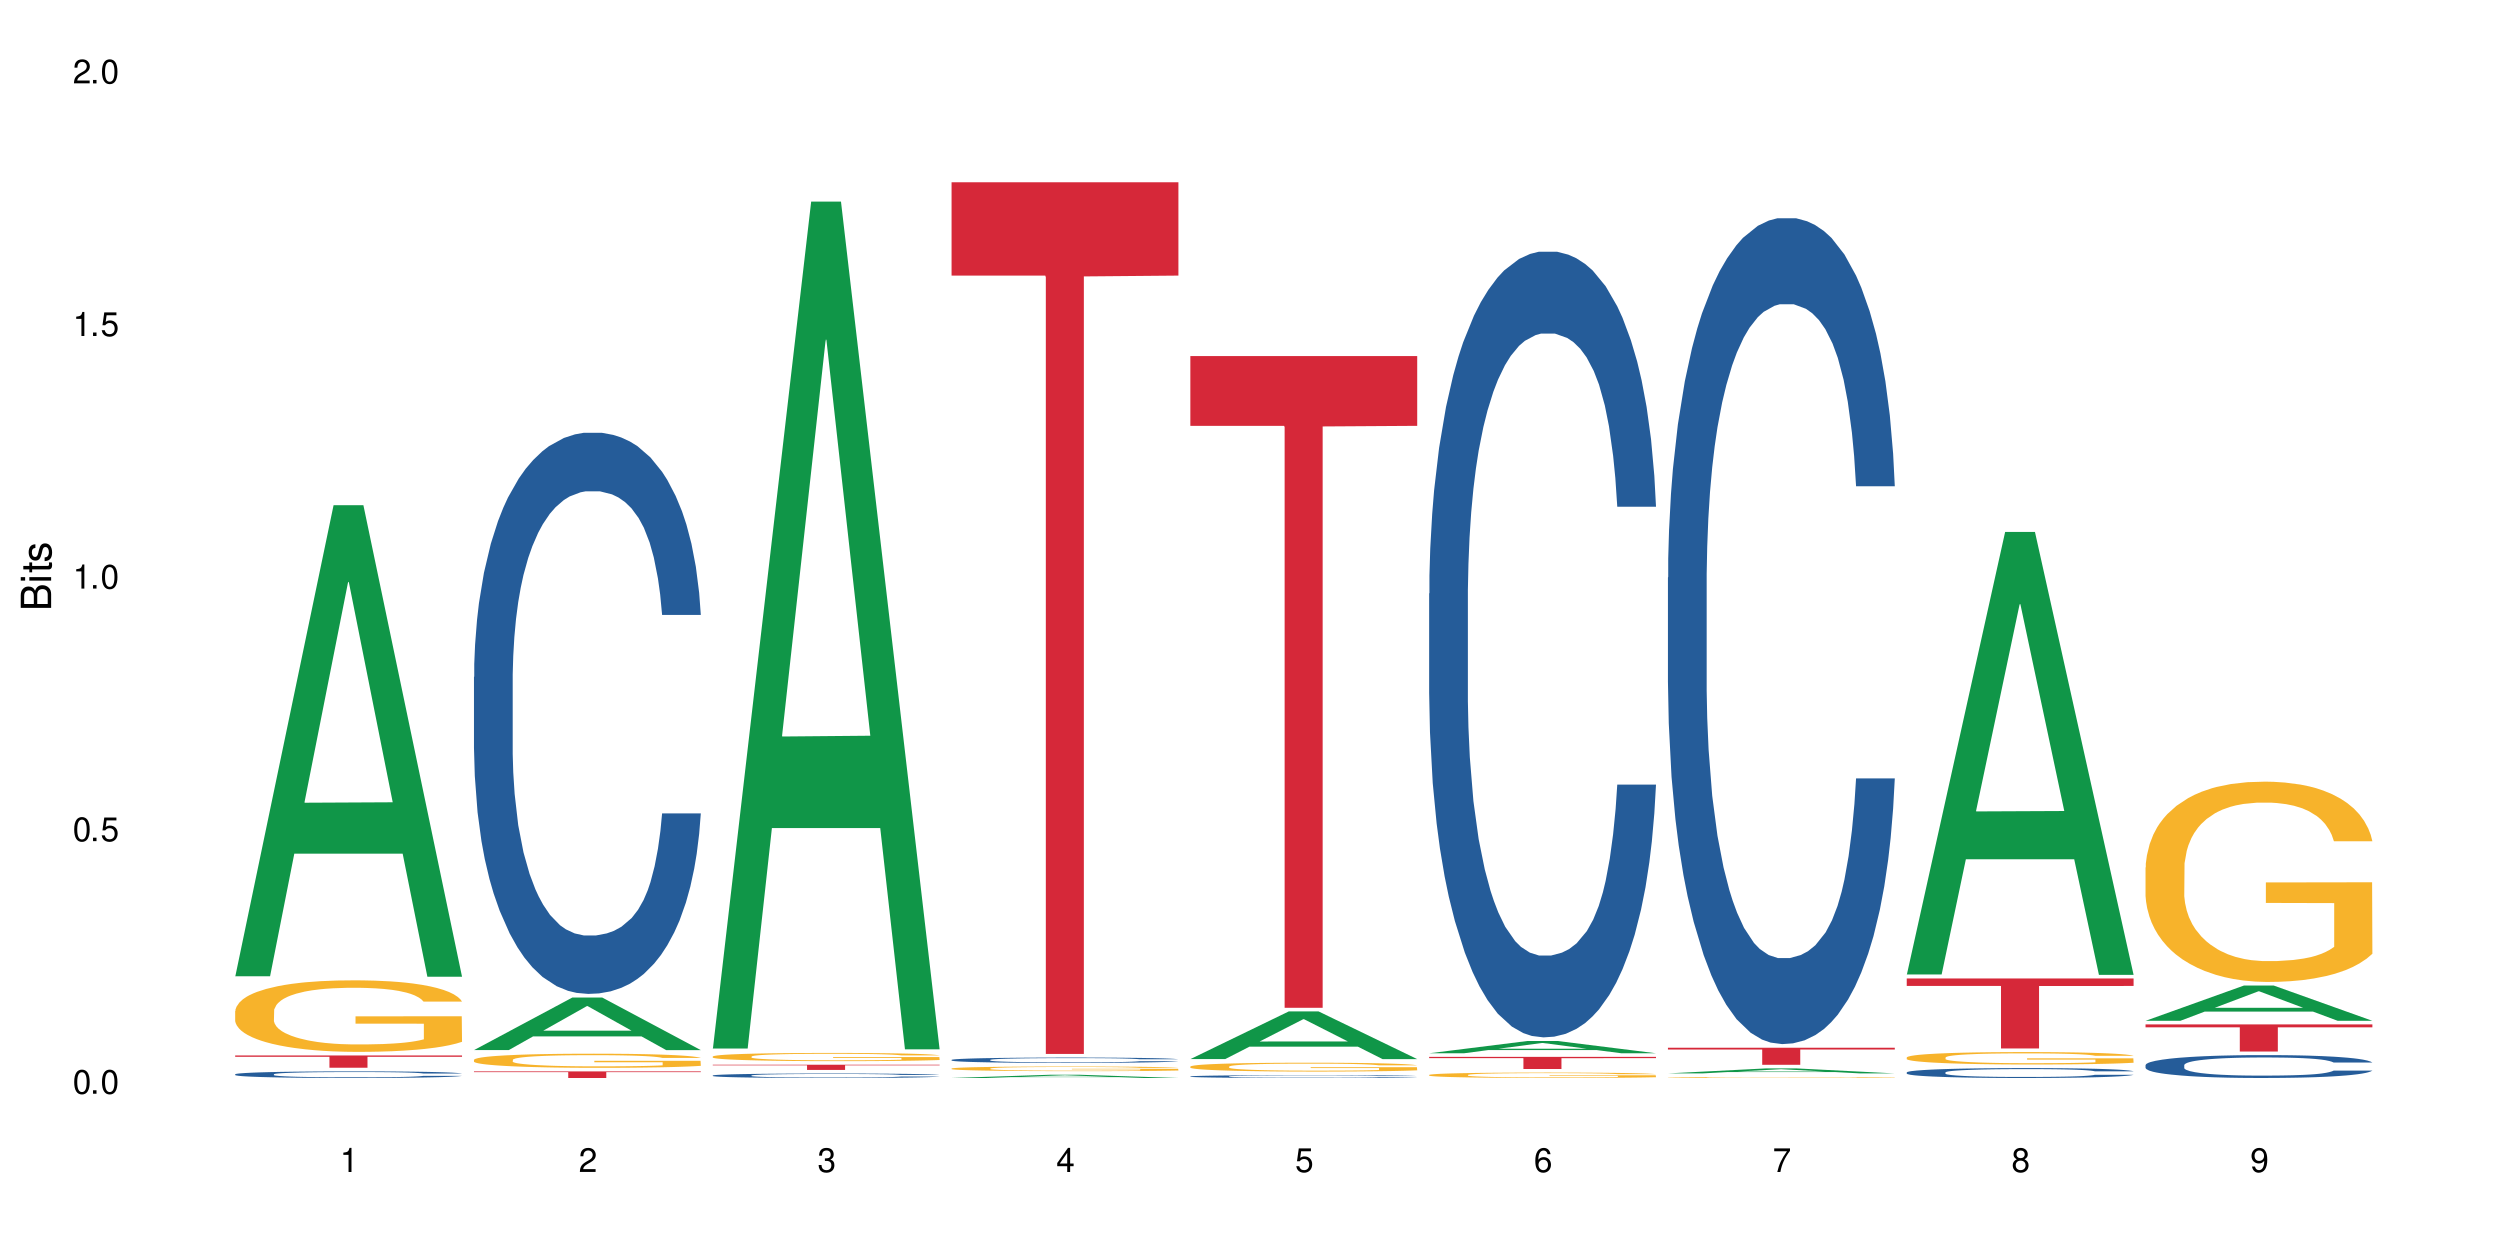
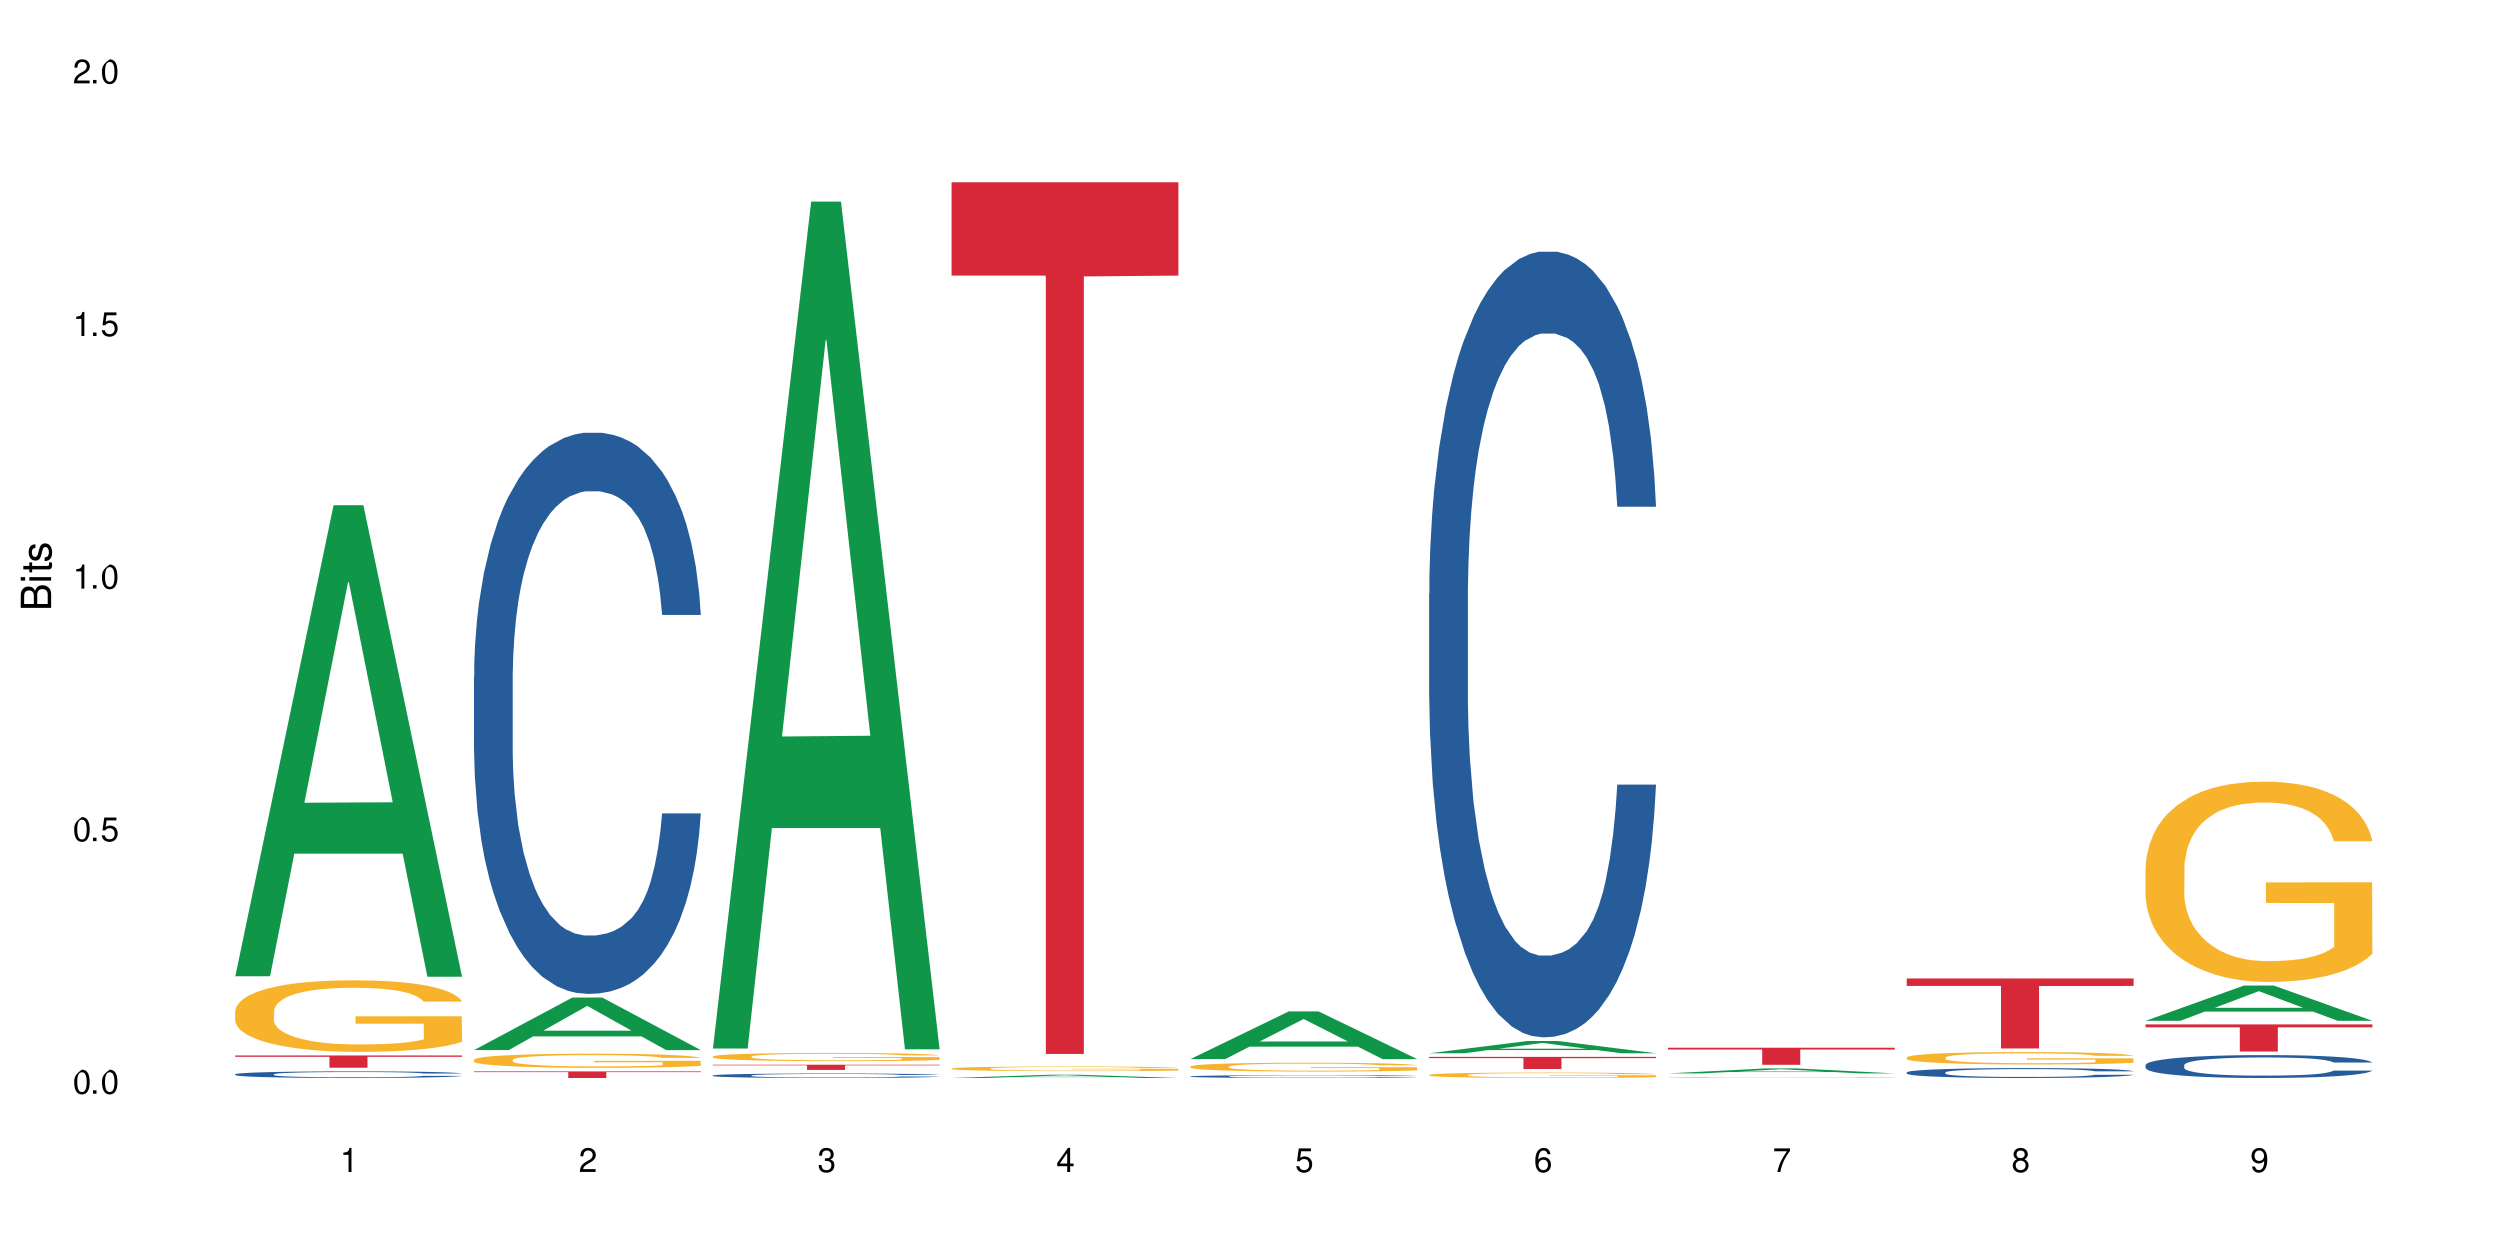
<svg xmlns="http://www.w3.org/2000/svg" xmlns:xlink="http://www.w3.org/1999/xlink" width="720" height="360" viewBox="0 0 720 360">
  <defs>
    <g>
      <g id="glyph-0-0">
</g>
      <g id="glyph-0-1">
-         <path d="M 2.641 -6.938 C 2 -6.938 1.422 -6.656 1.078 -6.172 C 0.641 -5.562 0.406 -4.641 0.406 -3.359 C 0.406 -1.016 1.188 0.219 2.641 0.219 C 4.078 0.219 4.859 -1.016 4.859 -3.297 C 4.859 -4.641 4.656 -5.547 4.203 -6.172 C 3.844 -6.656 3.281 -6.938 2.641 -6.938 Z M 2.641 -6.188 C 3.547 -6.188 4 -5.25 4 -3.375 C 4 -1.406 3.562 -0.484 2.625 -0.484 C 1.734 -0.484 1.281 -1.438 1.281 -3.344 C 1.281 -5.25 1.734 -6.188 2.641 -6.188 Z M 2.641 -6.188 " />
+         <path d="M 2.641 -6.938 C 0.641 -5.562 0.406 -4.641 0.406 -3.359 C 0.406 -1.016 1.188 0.219 2.641 0.219 C 4.078 0.219 4.859 -1.016 4.859 -3.297 C 4.859 -4.641 4.656 -5.547 4.203 -6.172 C 3.844 -6.656 3.281 -6.938 2.641 -6.938 Z M 2.641 -6.188 C 3.547 -6.188 4 -5.25 4 -3.375 C 4 -1.406 3.562 -0.484 2.625 -0.484 C 1.734 -0.484 1.281 -1.438 1.281 -3.344 C 1.281 -5.25 1.734 -6.188 2.641 -6.188 Z M 2.641 -6.188 " />
      </g>
      <g id="glyph-0-2">
        <path d="M 1.828 -1 L 0.828 -1 L 0.828 0 L 1.828 0 Z M 1.828 -1 " />
      </g>
      <g id="glyph-0-3">
        <path d="M 4.562 -6.797 L 1.062 -6.797 L 0.547 -3.094 L 1.328 -3.094 C 1.719 -3.562 2.047 -3.734 2.578 -3.734 C 3.484 -3.734 4.062 -3.109 4.062 -2.094 C 4.062 -1.125 3.484 -0.531 2.578 -0.531 C 1.828 -0.531 1.375 -0.906 1.188 -1.672 L 0.328 -1.672 C 0.453 -1.109 0.547 -0.844 0.75 -0.594 C 1.125 -0.078 1.828 0.219 2.594 0.219 C 3.969 0.219 4.922 -0.781 4.922 -2.219 C 4.922 -3.562 4.031 -4.484 2.719 -4.484 C 2.25 -4.484 1.859 -4.359 1.469 -4.062 L 1.734 -5.969 L 4.562 -5.969 Z M 4.562 -6.797 " />
      </g>
      <g id="glyph-0-4">
        <path d="M 2.484 -4.938 L 2.484 0 L 3.328 0 L 3.328 -6.938 L 2.766 -6.938 C 2.469 -5.875 2.281 -5.734 0.984 -5.562 L 0.984 -4.938 Z M 2.484 -4.938 " />
      </g>
      <g id="glyph-0-5">
        <path d="M 4.859 -0.828 L 1.281 -0.828 C 1.359 -1.406 1.672 -1.781 2.5 -2.281 L 3.469 -2.828 C 4.406 -3.344 4.906 -4.062 4.906 -4.906 C 4.906 -5.484 4.672 -6.031 4.266 -6.406 C 3.859 -6.766 3.375 -6.938 2.719 -6.938 C 1.859 -6.938 1.219 -6.625 0.844 -6.031 C 0.609 -5.672 0.5 -5.234 0.484 -4.531 L 1.328 -4.531 C 1.359 -5.016 1.406 -5.281 1.531 -5.516 C 1.75 -5.938 2.188 -6.203 2.703 -6.203 C 3.469 -6.203 4.031 -5.641 4.031 -4.891 C 4.031 -4.344 3.719 -3.859 3.125 -3.516 L 2.234 -3 C 0.812 -2.172 0.406 -1.531 0.328 -0.016 L 4.859 -0.016 Z M 4.859 -0.828 " />
      </g>
      <g id="glyph-0-6">
        <path d="M 2.125 -3.188 L 2.578 -3.188 C 3.5 -3.188 3.984 -2.766 3.984 -1.922 C 3.984 -1.062 3.469 -0.531 2.594 -0.531 C 1.656 -0.531 1.203 -1 1.156 -2.016 L 0.312 -2.016 C 0.344 -1.453 0.438 -1.094 0.609 -0.781 C 0.953 -0.109 1.625 0.219 2.547 0.219 C 3.953 0.219 4.859 -0.625 4.859 -1.938 C 4.859 -2.828 4.516 -3.297 3.703 -3.594 C 4.344 -3.844 4.656 -4.328 4.656 -5.031 C 4.656 -6.219 3.875 -6.938 2.578 -6.938 C 1.203 -6.938 0.484 -6.172 0.453 -4.703 L 1.297 -4.703 C 1.312 -5.125 1.344 -5.359 1.453 -5.578 C 1.641 -5.969 2.062 -6.203 2.594 -6.203 C 3.344 -6.203 3.797 -5.75 3.797 -5 C 3.797 -4.516 3.609 -4.219 3.25 -4.047 C 3.016 -3.953 2.703 -3.922 2.125 -3.906 Z M 2.125 -3.188 " />
      </g>
      <g id="glyph-0-7">
        <path d="M 3.141 -1.672 L 3.141 0 L 3.984 0 L 3.984 -1.672 L 4.984 -1.672 L 4.984 -2.438 L 3.984 -2.438 L 3.984 -6.938 L 3.359 -6.938 L 0.266 -2.578 L 0.266 -1.672 Z M 3.141 -2.438 L 1 -2.438 L 3.141 -5.5 Z M 3.141 -2.438 " />
      </g>
      <g id="glyph-0-8">
        <path d="M 4.781 -5.125 C 4.609 -6.266 3.891 -6.938 2.844 -6.938 C 2.094 -6.938 1.422 -6.578 1.031 -5.953 C 0.594 -5.266 0.406 -4.422 0.406 -3.172 C 0.406 -2 0.578 -1.25 0.984 -0.641 C 1.359 -0.078 1.953 0.219 2.703 0.219 C 3.984 0.219 4.922 -0.75 4.922 -2.094 C 4.922 -3.375 4.062 -4.281 2.844 -4.281 C 2.172 -4.281 1.641 -4.031 1.281 -3.516 C 1.281 -5.234 1.828 -6.188 2.797 -6.188 C 3.391 -6.188 3.797 -5.797 3.938 -5.125 Z M 2.734 -3.531 C 3.547 -3.531 4.062 -2.953 4.062 -2.031 C 4.062 -1.156 3.484 -0.531 2.703 -0.531 C 1.922 -0.531 1.328 -1.188 1.328 -2.078 C 1.328 -2.938 1.906 -3.531 2.734 -3.531 Z M 2.734 -3.531 " />
      </g>
      <g id="glyph-0-9">
        <path d="M 4.984 -6.797 L 0.438 -6.797 L 0.438 -5.969 L 4.109 -5.969 C 2.5 -3.656 1.828 -2.234 1.328 0 L 2.219 0 C 2.594 -2.172 3.453 -4.047 4.984 -6.094 Z M 4.984 -6.797 " />
      </g>
      <g id="glyph-0-10">
        <path d="M 3.75 -3.656 C 4.469 -4.094 4.688 -4.438 4.688 -5.078 C 4.688 -6.172 3.844 -6.938 2.641 -6.938 C 1.438 -6.938 0.594 -6.172 0.594 -5.094 C 0.594 -4.438 0.812 -4.094 1.516 -3.656 C 0.734 -3.266 0.359 -2.703 0.359 -1.922 C 0.359 -0.656 1.281 0.219 2.641 0.219 C 3.984 0.219 4.922 -0.656 4.922 -1.922 C 4.922 -2.703 4.531 -3.266 3.75 -3.656 Z M 2.641 -6.188 C 3.359 -6.188 3.812 -5.75 3.812 -5.062 C 3.812 -4.406 3.344 -3.984 2.641 -3.984 C 1.922 -3.984 1.453 -4.406 1.453 -5.078 C 1.453 -5.75 1.922 -6.188 2.641 -6.188 Z M 2.641 -3.266 C 3.484 -3.266 4.062 -2.719 4.062 -1.906 C 4.062 -1.078 3.484 -0.531 2.625 -0.531 C 1.797 -0.531 1.219 -1.094 1.219 -1.906 C 1.219 -2.719 1.781 -3.266 2.641 -3.266 Z M 2.641 -3.266 " />
      </g>
      <g id="glyph-0-11">
        <path d="M 0.516 -1.578 C 0.672 -0.453 1.406 0.219 2.438 0.219 C 3.188 0.219 3.859 -0.141 4.266 -0.766 C 4.688 -1.453 4.891 -2.297 4.891 -3.547 C 4.891 -4.719 4.703 -5.453 4.312 -6.078 C 3.938 -6.641 3.344 -6.938 2.594 -6.938 C 1.297 -6.938 0.359 -5.969 0.359 -4.625 C 0.359 -3.344 1.234 -2.453 2.453 -2.453 C 3.094 -2.453 3.578 -2.672 4.016 -3.203 C 4 -1.484 3.469 -0.531 2.5 -0.531 C 1.906 -0.531 1.484 -0.906 1.359 -1.578 Z M 2.578 -6.203 C 3.375 -6.203 3.969 -5.531 3.969 -4.641 C 3.969 -3.797 3.391 -3.188 2.547 -3.188 C 1.734 -3.188 1.234 -3.766 1.234 -4.688 C 1.234 -5.562 1.797 -6.203 2.578 -6.203 Z M 2.578 -6.203 " />
      </g>
      <g id="glyph-1-0">
</g>
      <g id="glyph-1-1">
        <path d="M 0 -0.953 L 0 -4.891 C 0 -5.719 -0.234 -6.344 -0.734 -6.797 C -1.188 -7.234 -1.812 -7.469 -2.5 -7.469 C -3.547 -7.469 -4.188 -7 -4.625 -5.875 C -4.984 -6.688 -5.625 -7.094 -6.531 -7.094 C -7.172 -7.094 -7.734 -6.859 -8.141 -6.391 C -8.562 -5.922 -8.75 -5.344 -8.75 -4.5 L -8.75 -0.953 Z M -4.984 -2.062 L -7.766 -2.062 L -7.766 -4.219 C -7.766 -4.844 -7.688 -5.203 -7.453 -5.5 C -7.219 -5.812 -6.859 -5.969 -6.375 -5.969 C -5.891 -5.969 -5.531 -5.812 -5.297 -5.5 C -5.062 -5.203 -4.984 -4.844 -4.984 -4.219 Z M -0.984 -2.062 L -4 -2.062 L -4 -4.781 C -4 -5.766 -3.438 -6.359 -2.484 -6.359 C -1.547 -6.359 -0.984 -5.766 -0.984 -4.781 Z M -0.984 -2.062 " />
      </g>
      <g id="glyph-1-2">
        <path d="M -6.281 -1.797 L -6.281 -0.797 L 0 -0.797 L 0 -1.797 Z M -8.75 -1.797 L -8.75 -0.797 L -7.484 -0.797 L -7.484 -1.797 Z M -8.75 -1.797 " />
      </g>
      <g id="glyph-1-3">
        <path d="M -6.281 -3.047 L -6.281 -2.016 L -8.016 -2.016 L -8.016 -1.016 L -6.281 -1.016 L -6.281 -0.172 L -5.469 -0.172 L -5.469 -1.016 L -0.719 -1.016 C -0.078 -1.016 0.281 -1.453 0.281 -2.234 C 0.281 -2.5 0.25 -2.719 0.188 -3.047 L -0.641 -3.047 C -0.609 -2.906 -0.594 -2.766 -0.594 -2.562 C -0.594 -2.141 -0.719 -2.016 -1.156 -2.016 L -5.469 -2.016 L -5.469 -3.047 Z M -6.281 -3.047 " />
      </g>
      <g id="glyph-1-4">
        <path d="M -4.531 -5.25 C -5.766 -5.25 -6.469 -4.422 -6.469 -2.969 C -6.469 -1.516 -5.719 -0.562 -4.547 -0.562 C -3.562 -0.562 -3.094 -1.062 -2.734 -2.562 L -2.516 -3.484 C -2.344 -4.188 -2.094 -4.469 -1.641 -4.469 C -1.047 -4.469 -0.641 -3.875 -0.641 -3 C -0.641 -2.453 -0.797 -2 -1.062 -1.75 C -1.25 -1.594 -1.422 -1.531 -1.875 -1.469 L -1.875 -0.406 C -0.422 -0.453 0.281 -1.266 0.281 -2.922 C 0.281 -4.5 -0.5 -5.516 -1.719 -5.516 C -2.656 -5.516 -3.172 -4.984 -3.469 -3.734 L -3.703 -2.766 C -3.891 -1.953 -4.156 -1.609 -4.594 -1.609 C -5.188 -1.609 -5.547 -2.125 -5.547 -2.938 C -5.547 -3.75 -5.203 -4.172 -4.531 -4.203 Z M -4.531 -5.25 " />
      </g>
    </g>
  </defs>
  <rect x="-72" y="-36" width="864" height="432" fill="rgb(100%, 100%, 100%)" fill-opacity="1" />
  <path fill-rule="nonzero" fill="rgb(6.275%, 58.824%, 28.235%)" fill-opacity="1" d="M 67.73 281.168 L 67.801 281.039 L 96.07 145.492 L 104.656 145.492 L 133.066 281.297 L 123.082 281.297 L 115.965 245.848 L 84.762 245.848 L 77.781 281.168 L 67.73 281.168 L 87.766 231.184 L 113.102 231.055 L 100.469 167.68 L 100.328 167.555 L 100.188 167.938 L 87.695 231.055 L 87.766 231.184 Z M 67.73 281.168 " />
  <path fill-rule="nonzero" fill="rgb(14.51%, 36.078%, 60%)" fill-opacity="1" d="M 67.73 309.383 L 67.812 309.383 L 67.812 309.34 L 68.051 309.273 L 68.605 309.191 L 69.164 309.133 L 70.598 309.031 L 72.59 308.93 L 74.664 308.852 L 76.176 308.809 L 77.531 308.773 L 80.637 308.707 L 82.629 308.676 L 84.781 308.645 L 87.41 308.617 L 89.324 308.598 L 93.625 308.57 L 96.812 308.559 L 99.281 308.555 L 104.621 308.555 L 107.809 308.559 L 110.117 308.57 L 112.668 308.582 L 114.82 308.598 L 118.562 308.637 L 121.91 308.688 L 123.426 308.715 L 125.816 308.77 L 127.648 308.82 L 128.922 308.867 L 130.355 308.93 L 131.629 309.008 L 132.586 309.098 L 133.066 309.172 L 121.91 309.172 L 121.352 309.102 L 120.715 309.047 L 119.52 308.977 L 118.324 308.926 L 116.652 308.875 L 115.137 308.844 L 113.066 308.809 L 111.234 308.789 L 109.32 308.773 L 107.488 308.762 L 103.984 308.754 L 98.406 308.754 L 95.297 308.77 L 93.625 308.781 L 91.234 308.805 L 89.562 308.828 L 87.57 308.863 L 86.215 308.895 L 84.543 308.938 L 83.348 308.98 L 81.992 309.035 L 81.195 309.078 L 80.48 309.129 L 79.84 309.188 L 79.363 309.246 L 79.043 309.312 L 78.887 309.375 L 78.887 309.645 L 79.043 309.707 L 79.441 309.781 L 80.48 309.887 L 81.992 309.98 L 83.746 310.051 L 85.418 310.105 L 86.375 310.129 L 87.648 310.156 L 89.641 310.191 L 92.512 310.227 L 94.184 310.242 L 96.734 310.254 L 99.363 310.262 L 102.867 310.262 L 105.977 310.254 L 108.047 310.246 L 110.199 310.23 L 113.145 310.203 L 114.98 310.176 L 116.57 310.141 L 117.766 310.109 L 118.562 310.082 L 119.758 310.027 L 120.715 309.969 L 121.434 309.906 L 121.91 309.848 L 133.066 309.848 L 132.586 309.918 L 131.871 309.984 L 131.152 310.035 L 130.039 310.098 L 128.762 310.148 L 126.93 310.211 L 125.418 310.25 L 123.426 310.293 L 121.59 310.328 L 119.602 310.359 L 116.652 310.391 L 114.738 310.41 L 112.668 310.426 L 110.199 310.438 L 107.09 310.453 L 103.746 310.457 L 100.637 310.461 L 97.289 310.457 L 94.82 310.449 L 91.555 310.434 L 87.492 310.402 L 84.543 310.371 L 82.23 310.336 L 80.238 310.301 L 78.008 310.254 L 75.141 310.18 L 73.387 310.117 L 72.191 310.07 L 70.84 310 L 69.883 309.941 L 68.766 309.844 L 67.969 309.719 L 67.73 309.625 Z M 67.73 309.383 " />
  <path fill-rule="nonzero" fill="rgb(96.863%, 70.196%, 16.863%)" fill-opacity="1" d="M 67.73 291.16 L 67.812 291.141 L 67.812 290.762 L 68.129 289.918 L 68.926 288.75 L 69.961 287.789 L 71.078 287.035 L 71.793 286.641 L 72.988 286.078 L 74.023 285.664 L 76.656 284.816 L 80 284.027 L 81.832 283.688 L 83.906 283.367 L 86.852 283.008 L 88.207 282.879 L 92.352 282.578 L 97.051 282.387 L 102.23 282.332 L 104.621 282.352 L 107.887 282.426 L 112.348 282.633 L 114.898 282.82 L 116.891 283.008 L 118.961 283.254 L 121.512 283.629 L 123.902 284.082 L 125.816 284.535 L 127.727 285.098 L 129.32 285.699 L 130.676 286.359 L 131.871 287.148 L 132.586 287.809 L 133.066 288.469 L 121.988 288.469 L 121.352 287.809 L 120.637 287.301 L 119.441 286.68 L 118.246 286.227 L 117.051 285.871 L 114.82 285.379 L 112.906 285.078 L 110.516 284.816 L 108.207 284.648 L 105.578 284.535 L 103.984 284.496 L 99.762 284.496 L 95.938 284.629 L 93.707 284.777 L 92.113 284.93 L 89.879 285.211 L 88.527 285.438 L 87.73 285.586 L 85.34 286.172 L 83.746 286.699 L 82.871 287.055 L 81.754 287.621 L 80.957 288.129 L 80.082 288.883 L 79.602 289.445 L 78.965 290.727 L 78.887 294.113 L 79.125 294.828 L 79.602 295.602 L 80.238 296.277 L 81.195 296.992 L 82.152 297.539 L 83.824 298.273 L 85.258 298.762 L 86.375 299.082 L 88.527 299.59 L 89.402 299.758 L 91.473 300.098 L 93.625 300.363 L 96.254 300.586 L 98.246 300.699 L 101.434 300.793 L 105.496 300.793 L 110.277 300.684 L 113.305 300.531 L 115.379 300.379 L 116.73 300.25 L 118.406 300.043 L 119.602 299.855 L 120.715 299.648 L 122.07 299.328 L 122.07 294.828 L 102.391 294.809 L 102.391 292.703 L 132.984 292.684 L 133.066 300.043 L 131.391 300.551 L 129.32 301.039 L 127.328 301.414 L 125.258 301.734 L 122.309 302.094 L 119.918 302.32 L 116.254 302.582 L 112.906 302.754 L 109.402 302.863 L 106.293 302.922 L 102.629 302.941 L 99.363 302.902 L 95.855 302.789 L 93.066 302.641 L 90.52 302.449 L 87.969 302.207 L 84.781 301.812 L 82.711 301.492 L 80.559 301.098 L 78.406 300.625 L 76.496 300.117 L 75.219 299.723 L 73.945 299.27 L 72.59 298.707 L 71.316 298.066 L 70.359 297.484 L 69.484 296.824 L 68.848 296.203 L 68.211 295.355 L 67.891 294.68 L 67.73 294.094 Z M 67.73 291.16 " />
  <path fill-rule="nonzero" fill="rgb(83.922%, 15.686%, 22.353%)" fill-opacity="1" d="M 67.73 303.977 L 133.066 303.977 L 133.066 304.355 L 105.836 304.359 L 105.836 307.516 L 94.879 307.516 L 94.879 304.363 L 94.723 304.355 L 67.73 304.355 Z M 67.73 303.977 " />
  <path fill-rule="nonzero" fill="rgb(6.275%, 58.824%, 28.235%)" fill-opacity="1" d="M 136.504 302.414 L 136.574 302.402 L 164.844 287.285 L 173.43 287.285 L 201.836 302.43 L 191.855 302.43 L 184.738 298.477 L 153.535 298.477 L 146.555 302.414 L 136.504 302.414 L 156.535 296.84 L 181.875 296.828 L 169.242 289.762 L 169.102 289.746 L 168.961 289.789 L 156.469 296.828 L 156.535 296.84 Z M 136.504 302.414 " />
  <path fill-rule="nonzero" fill="rgb(14.51%, 36.078%, 60%)" fill-opacity="1" d="M 136.504 194.965 L 136.582 194.816 L 136.582 191.273 L 136.824 185.66 L 137.379 178.57 L 137.938 173.695 L 139.371 164.98 L 141.363 156.562 L 143.434 150.062 L 144.949 146.223 L 146.305 143.266 L 149.41 137.801 L 151.402 134.996 L 153.555 132.484 L 156.184 129.973 L 158.098 128.496 L 162.398 126.133 L 165.586 125.098 L 168.055 124.656 L 173.395 124.656 L 176.582 125.246 L 178.891 125.984 L 181.441 127.168 L 183.594 128.496 L 187.336 131.746 L 190.684 135.883 L 192.195 138.246 L 194.586 142.824 L 196.418 147.254 L 197.695 151.094 L 199.129 156.562 L 200.402 163.207 L 201.359 170.742 L 201.836 177.094 L 190.684 177.094 L 190.125 171.184 L 189.488 166.605 L 188.293 160.551 L 187.098 156.266 L 185.426 151.98 L 183.91 149.176 L 181.84 146.367 L 180.008 144.598 L 178.094 143.266 L 176.262 142.379 L 172.758 141.496 L 168.691 141.496 L 167.18 141.789 L 164.07 142.973 L 162.398 144.004 L 160.008 146.074 L 158.336 147.992 L 156.344 150.949 L 154.988 153.457 L 153.316 157.301 L 152.121 160.695 L 150.766 165.57 L 149.969 169.266 L 149.25 173.398 L 148.613 178.273 L 148.137 183.445 L 147.816 188.91 L 147.66 194.227 L 147.66 217.121 L 147.816 222.438 L 148.215 228.645 L 149.25 237.652 L 150.766 245.48 L 152.52 251.688 L 154.191 256.117 L 155.148 258.184 L 156.422 260.547 L 158.414 263.504 L 161.281 266.457 L 162.957 267.637 L 165.504 268.82 L 168.137 269.41 L 171.641 269.41 L 174.746 268.82 L 176.82 268.082 L 178.973 266.898 L 181.918 264.391 L 183.75 262.027 L 185.344 259.219 L 186.539 256.414 L 187.336 254.051 L 188.531 249.469 L 189.488 244.449 L 190.203 239.277 L 190.684 234.258 L 201.836 234.258 L 201.359 240.164 L 200.645 245.926 L 199.926 250.207 L 198.809 255.379 L 197.535 259.957 L 195.703 265.129 L 194.188 268.523 L 192.195 272.219 L 190.363 275.023 L 188.371 277.535 L 185.426 280.488 L 183.512 281.965 L 181.441 283.297 L 178.973 284.477 L 175.863 285.512 L 172.516 286.102 L 169.41 286.25 L 166.062 285.953 L 163.594 285.363 L 160.328 284.035 L 156.262 281.375 L 153.316 278.57 L 151.004 275.762 L 149.012 272.809 L 146.781 268.82 L 143.914 262.32 L 142.16 257.297 L 140.965 253.164 L 139.609 247.402 L 138.656 242.23 L 137.539 233.961 L 136.742 223.473 L 136.504 215.348 Z M 136.504 194.965 " />
  <path fill-rule="nonzero" fill="rgb(96.863%, 70.196%, 16.863%)" fill-opacity="1" d="M 136.504 305.207 L 136.582 305.203 L 136.582 305.129 L 136.902 304.961 L 137.699 304.73 L 138.734 304.543 L 139.852 304.395 L 140.566 304.316 L 141.762 304.203 L 142.797 304.121 L 145.426 303.957 L 148.773 303.801 L 150.605 303.734 L 152.68 303.668 L 155.625 303.598 L 156.98 303.574 L 161.125 303.512 L 165.824 303.477 L 171.004 303.465 L 173.395 303.469 L 176.66 303.484 L 181.121 303.523 L 183.672 303.562 L 185.664 303.598 L 187.734 303.648 L 190.285 303.723 L 192.676 303.812 L 194.586 303.898 L 196.5 304.012 L 198.094 304.129 L 199.449 304.262 L 200.645 304.418 L 201.359 304.547 L 201.836 304.676 L 190.762 304.676 L 190.125 304.547 L 189.41 304.445 L 188.215 304.324 L 187.02 304.234 L 185.824 304.164 L 183.594 304.066 L 181.68 304.008 L 179.289 303.957 L 176.98 303.922 L 174.348 303.898 L 172.758 303.891 L 168.535 303.891 L 164.707 303.918 L 162.477 303.949 L 160.883 303.977 L 158.652 304.035 L 157.301 304.078 L 156.504 304.109 L 154.113 304.223 L 152.52 304.328 L 151.641 304.398 L 150.527 304.508 L 149.73 304.609 L 148.852 304.758 L 148.375 304.871 L 147.738 305.121 L 147.66 305.789 L 147.898 305.934 L 148.375 306.086 L 149.012 306.219 L 149.969 306.359 L 150.926 306.465 L 152.598 306.613 L 154.031 306.707 L 155.148 306.77 L 157.301 306.871 L 158.176 306.906 L 160.246 306.973 L 162.398 307.023 L 165.027 307.07 L 167.02 307.09 L 170.207 307.109 L 174.27 307.109 L 179.051 307.086 L 182.078 307.059 L 184.148 307.027 L 185.504 307 L 187.176 306.961 L 188.371 306.922 L 189.488 306.883 L 190.844 306.82 L 190.844 305.934 L 171.164 305.93 L 171.164 305.512 L 201.758 305.508 L 201.836 306.961 L 200.164 307.062 L 198.094 307.156 L 196.102 307.23 L 194.031 307.297 L 191.082 307.367 L 188.691 307.41 L 185.027 307.461 L 181.68 307.496 L 178.176 307.52 L 175.066 307.527 L 171.402 307.531 L 168.137 307.527 L 164.629 307.504 L 161.84 307.473 L 159.289 307.438 L 156.742 307.387 L 153.555 307.309 L 151.484 307.246 L 149.332 307.168 L 147.18 307.074 L 145.27 306.977 L 143.992 306.898 L 142.719 306.809 L 141.363 306.695 L 140.09 306.57 L 139.133 306.457 L 138.258 306.324 L 137.617 306.203 L 136.98 306.035 L 136.664 305.902 L 136.504 305.785 Z M 136.504 305.207 " />
  <path fill-rule="nonzero" fill="rgb(83.922%, 15.686%, 22.353%)" fill-opacity="1" d="M 136.504 308.57 L 201.836 308.57 L 201.836 308.77 L 174.609 308.773 L 174.609 310.461 L 163.652 310.461 L 163.652 308.773 L 163.496 308.77 L 136.504 308.77 Z M 136.504 308.57 " />
  <path fill-rule="nonzero" fill="rgb(6.275%, 58.824%, 28.235%)" fill-opacity="1" d="M 205.277 301.98 L 205.348 301.75 L 233.617 58.062 L 242.203 58.062 L 270.609 302.211 L 260.629 302.211 L 253.508 238.477 L 222.309 238.477 L 215.328 301.98 L 205.277 301.98 L 225.309 212.113 L 250.648 211.887 L 238.012 97.949 L 237.875 97.719 L 237.734 98.41 L 225.238 211.887 L 225.309 212.113 Z M 205.277 301.98 " />
  <path fill-rule="nonzero" fill="rgb(14.51%, 36.078%, 60%)" fill-opacity="1" d="M 205.277 309.73 L 205.355 309.73 L 205.355 309.703 L 205.594 309.656 L 206.152 309.602 L 206.711 309.562 L 208.145 309.492 L 210.137 309.426 L 212.207 309.375 L 213.723 309.344 L 215.078 309.32 L 218.184 309.277 L 220.176 309.254 L 222.328 309.234 L 224.957 309.215 L 226.867 309.203 L 231.172 309.184 L 234.359 309.176 L 236.828 309.172 L 242.168 309.172 L 245.352 309.176 L 247.664 309.18 L 250.215 309.191 L 252.363 309.203 L 256.109 309.227 L 259.457 309.262 L 260.969 309.277 L 263.359 309.316 L 265.191 309.352 L 266.469 309.383 L 267.902 309.426 L 269.176 309.477 L 270.133 309.539 L 270.609 309.59 L 259.457 309.59 L 258.898 309.543 L 258.262 309.504 L 257.066 309.457 L 255.871 309.422 L 254.195 309.391 L 252.684 309.367 L 250.613 309.344 L 248.777 309.328 L 246.867 309.32 L 245.035 309.312 L 241.527 309.305 L 237.465 309.305 L 235.953 309.309 L 232.844 309.316 L 231.172 309.324 L 228.781 309.34 L 227.109 309.355 L 225.117 309.379 L 223.762 309.402 L 222.09 309.43 L 220.895 309.457 L 219.539 309.496 L 218.742 309.527 L 218.023 309.559 L 217.387 309.598 L 216.91 309.641 L 216.59 309.684 L 216.43 309.727 L 216.43 309.91 L 216.59 309.949 L 216.988 310 L 218.023 310.074 L 219.539 310.137 L 221.293 310.184 L 222.965 310.219 L 223.922 310.238 L 225.195 310.254 L 227.188 310.277 L 230.055 310.301 L 231.73 310.312 L 234.277 310.32 L 236.906 310.324 L 240.414 310.324 L 243.52 310.32 L 245.594 310.316 L 247.742 310.305 L 250.691 310.285 L 252.523 310.266 L 254.117 310.246 L 255.312 310.223 L 256.109 310.203 L 257.305 310.168 L 258.262 310.125 L 258.977 310.086 L 259.457 310.047 L 270.609 310.047 L 270.133 310.094 L 269.414 310.137 L 268.699 310.172 L 267.582 310.215 L 266.309 310.25 L 264.477 310.293 L 262.961 310.32 L 260.969 310.348 L 259.137 310.371 L 257.145 310.391 L 254.195 310.414 L 252.285 310.426 L 250.215 310.438 L 247.742 310.445 L 244.637 310.453 L 241.289 310.461 L 238.184 310.461 L 234.836 310.457 L 232.367 310.453 L 229.098 310.441 L 225.035 310.422 L 222.09 310.398 L 219.777 310.375 L 217.785 310.352 L 215.555 310.32 L 212.688 310.27 L 210.934 310.23 L 209.738 310.195 L 208.383 310.148 L 207.426 310.109 L 206.312 310.043 L 205.516 309.961 L 205.277 309.895 Z M 205.277 309.73 " />
  <path fill-rule="nonzero" fill="rgb(96.863%, 70.196%, 16.863%)" fill-opacity="1" d="M 205.277 304.262 L 205.355 304.258 L 205.355 304.215 L 205.676 304.117 L 206.473 303.984 L 207.508 303.871 L 208.621 303.785 L 209.34 303.742 L 210.535 303.676 L 211.57 303.629 L 214.199 303.531 L 217.547 303.441 L 219.379 303.402 L 221.449 303.363 L 224.398 303.324 L 225.754 303.309 L 229.895 303.273 L 234.598 303.25 L 239.777 303.246 L 242.168 303.246 L 245.434 303.254 L 249.895 303.281 L 252.445 303.301 L 254.438 303.324 L 256.508 303.352 L 259.059 303.395 L 261.449 303.445 L 263.359 303.5 L 265.273 303.562 L 266.867 303.633 L 268.219 303.707 L 269.414 303.801 L 270.133 303.875 L 270.609 303.949 L 259.535 303.949 L 258.898 303.875 L 258.18 303.816 L 256.984 303.746 L 255.789 303.691 L 254.594 303.652 L 252.363 303.594 L 250.453 303.562 L 248.062 303.531 L 245.75 303.512 L 243.121 303.5 L 241.527 303.492 L 237.305 303.492 L 233.48 303.508 L 231.25 303.527 L 229.656 303.543 L 227.426 303.574 L 226.07 303.602 L 225.273 303.621 L 222.883 303.688 L 221.293 303.746 L 220.414 303.789 L 219.301 303.852 L 218.504 303.91 L 217.625 304 L 217.148 304.062 L 216.512 304.211 L 216.43 304.602 L 216.672 304.684 L 217.148 304.77 L 217.785 304.848 L 218.742 304.93 L 219.699 304.992 L 221.371 305.078 L 222.805 305.133 L 223.922 305.172 L 226.07 305.23 L 226.949 305.25 L 229.02 305.289 L 231.172 305.316 L 233.801 305.344 L 235.793 305.355 L 238.98 305.367 L 243.043 305.367 L 247.824 305.355 L 250.852 305.336 L 252.922 305.32 L 254.277 305.305 L 255.949 305.281 L 257.145 305.262 L 258.262 305.234 L 259.613 305.199 L 259.613 304.684 L 239.934 304.68 L 239.934 304.438 L 270.531 304.434 L 270.609 305.281 L 268.938 305.34 L 266.867 305.395 L 264.875 305.438 L 262.801 305.477 L 259.855 305.516 L 257.465 305.543 L 253.801 305.574 L 250.453 305.594 L 246.945 305.605 L 243.84 305.613 L 240.176 305.613 L 236.906 305.609 L 233.402 305.598 L 230.613 305.578 L 228.062 305.559 L 225.516 305.531 L 222.328 305.484 L 220.254 305.449 L 218.105 305.402 L 215.953 305.348 L 214.039 305.289 L 212.766 305.246 L 211.492 305.191 L 210.137 305.129 L 208.863 305.055 L 207.906 304.988 L 207.027 304.91 L 206.391 304.84 L 205.754 304.742 L 205.438 304.664 L 205.277 304.598 Z M 205.277 304.262 " />
  <path fill-rule="nonzero" fill="rgb(83.922%, 15.686%, 22.353%)" fill-opacity="1" d="M 205.277 306.652 L 270.609 306.652 L 270.609 306.809 L 243.383 306.812 L 243.383 308.133 L 232.426 308.133 L 232.426 306.812 L 232.266 306.809 L 205.277 306.809 Z M 205.277 306.652 " />
  <path fill-rule="nonzero" fill="rgb(6.275%, 58.824%, 28.235%)" fill-opacity="1" d="M 274.051 310.461 L 274.117 310.457 L 302.387 309.527 L 310.973 309.527 L 339.383 310.461 L 329.402 310.461 L 322.281 310.219 L 291.082 310.219 L 284.102 310.461 L 274.051 310.461 L 294.082 310.117 L 319.422 310.117 L 306.785 309.68 L 306.645 309.68 L 306.508 309.684 L 294.012 310.117 L 294.082 310.117 Z M 274.051 310.461 " />
-   <path fill-rule="nonzero" fill="rgb(14.51%, 36.078%, 60%)" fill-opacity="1" d="M 274.051 305.246 L 274.129 305.246 L 274.129 305.211 L 274.367 305.156 L 274.926 305.09 L 275.484 305.043 L 276.918 304.961 L 278.91 304.879 L 280.98 304.816 L 282.496 304.781 L 283.848 304.754 L 286.957 304.703 L 288.949 304.676 L 291.102 304.652 L 293.73 304.625 L 295.641 304.613 L 299.945 304.59 L 303.129 304.582 L 305.602 304.574 L 310.938 304.574 L 314.125 304.582 L 316.438 304.59 L 318.984 304.602 L 321.137 304.613 L 324.883 304.645 L 328.23 304.684 L 329.742 304.707 L 332.133 304.75 L 333.965 304.793 L 335.238 304.828 L 336.676 304.879 L 337.949 304.941 L 338.906 305.016 L 339.383 305.074 L 328.23 305.074 L 327.672 305.02 L 327.035 304.977 L 325.84 304.918 L 324.645 304.879 L 322.969 304.836 L 321.457 304.809 L 319.383 304.781 L 317.551 304.766 L 315.641 304.754 L 313.809 304.746 L 310.301 304.738 L 304.723 304.738 L 301.617 304.75 L 299.945 304.762 L 297.555 304.781 L 295.879 304.797 L 293.887 304.828 L 292.535 304.852 L 290.859 304.887 L 289.664 304.918 L 288.312 304.965 L 287.516 305 L 286.797 305.039 L 286.16 305.086 L 285.684 305.137 L 285.363 305.188 L 285.203 305.238 L 285.203 305.457 L 285.363 305.508 L 285.762 305.566 L 286.797 305.652 L 288.312 305.727 L 290.062 305.785 L 291.738 305.828 L 292.691 305.848 L 293.969 305.871 L 295.961 305.898 L 298.828 305.926 L 300.5 305.938 L 303.051 305.949 L 305.68 305.953 L 309.188 305.953 L 312.293 305.949 L 314.363 305.941 L 316.516 305.93 L 319.465 305.906 L 321.297 305.883 L 322.891 305.859 L 324.086 305.832 L 324.883 305.809 L 326.078 305.766 L 327.035 305.719 L 327.75 305.668 L 328.23 305.621 L 339.383 305.621 L 338.906 305.676 L 338.188 305.73 L 337.473 305.773 L 336.355 305.82 L 335.082 305.863 L 333.25 305.914 L 331.734 305.945 L 329.742 305.98 L 327.91 306.008 L 325.918 306.031 L 322.969 306.059 L 321.059 306.074 L 318.984 306.086 L 316.516 306.098 L 313.41 306.109 L 310.062 306.113 L 306.957 306.117 L 303.609 306.113 L 301.141 306.105 L 297.871 306.094 L 293.809 306.07 L 290.859 306.043 L 288.551 306.016 L 286.559 305.988 L 284.328 305.949 L 281.457 305.887 L 279.707 305.84 L 278.512 305.801 L 277.156 305.746 L 276.199 305.695 L 275.086 305.617 L 274.289 305.516 L 274.051 305.441 Z M 274.051 305.246 " />
  <path fill-rule="nonzero" fill="rgb(96.863%, 70.196%, 16.863%)" fill-opacity="1" d="M 274.051 307.727 L 274.129 307.723 L 274.129 307.699 L 274.449 307.645 L 275.246 307.57 L 276.281 307.508 L 277.395 307.457 L 278.113 307.434 L 279.309 307.395 L 280.344 307.367 L 282.973 307.312 L 286.32 307.262 L 288.152 307.238 L 290.223 307.219 L 293.172 307.195 L 294.527 307.188 L 298.668 307.168 L 303.371 307.156 L 308.547 307.152 L 310.938 307.152 L 314.207 307.156 L 318.668 307.172 L 321.219 307.184 L 323.207 307.195 L 325.281 307.211 L 327.832 307.234 L 330.219 307.266 L 332.133 307.293 L 334.043 307.332 L 335.637 307.371 L 336.992 307.414 L 338.188 307.465 L 338.906 307.508 L 339.383 307.551 L 328.309 307.551 L 327.672 307.508 L 326.953 307.477 L 325.758 307.434 L 324.562 307.406 L 323.367 307.383 L 321.137 307.352 L 319.227 307.332 L 316.836 307.312 L 314.523 307.301 L 311.895 307.293 L 306.078 307.293 L 302.254 307.301 L 300.023 307.312 L 298.43 307.32 L 296.199 307.34 L 294.844 307.352 L 294.047 307.363 L 291.656 307.402 L 290.062 307.434 L 289.188 307.457 L 288.07 307.496 L 287.273 307.527 L 286.398 307.578 L 285.922 307.613 L 285.285 307.699 L 285.203 307.918 L 285.441 307.965 L 285.922 308.016 L 286.559 308.059 L 287.516 308.105 L 288.469 308.141 L 290.145 308.188 L 291.578 308.219 L 292.691 308.242 L 294.844 308.273 L 295.723 308.285 L 297.793 308.309 L 299.945 308.324 L 302.574 308.34 L 304.566 308.348 L 307.75 308.352 L 311.816 308.352 L 316.598 308.344 L 319.625 308.336 L 321.695 308.324 L 323.051 308.316 L 324.723 308.305 L 325.918 308.293 L 327.035 308.277 L 328.387 308.258 L 328.387 307.965 L 308.707 307.965 L 308.707 307.824 L 339.305 307.824 L 339.383 308.305 L 337.711 308.336 L 335.637 308.367 L 333.645 308.395 L 331.574 308.414 L 328.625 308.438 L 326.238 308.453 L 322.57 308.469 L 319.227 308.48 L 315.719 308.488 L 312.613 308.492 L 308.945 308.492 L 305.68 308.488 L 302.176 308.48 L 299.387 308.473 L 296.836 308.461 L 294.285 308.445 L 291.102 308.418 L 289.027 308.398 L 286.875 308.371 L 284.727 308.34 L 282.812 308.309 L 280.266 308.254 L 278.91 308.215 L 277.633 308.176 L 276.68 308.137 L 275.801 308.094 L 275.164 308.055 L 274.527 308 L 274.207 307.953 L 274.051 307.918 Z M 274.051 307.727 " />
  <path fill-rule="nonzero" fill="rgb(83.922%, 15.686%, 22.353%)" fill-opacity="1" d="M 274.051 52.5 L 339.383 52.5 L 339.383 79.371 L 312.152 79.609 L 312.152 303.539 L 301.199 303.539 L 301.199 79.844 L 301.039 79.371 L 274.051 79.371 Z M 274.051 52.5 " />
  <path fill-rule="nonzero" fill="rgb(6.275%, 58.824%, 28.235%)" fill-opacity="1" d="M 342.82 305.012 L 342.891 304.996 L 371.16 291.289 L 379.746 291.289 L 408.156 305.023 L 398.176 305.023 L 391.055 301.438 L 359.852 301.438 L 352.875 305.012 L 342.82 305.012 L 362.855 299.953 L 388.191 299.941 L 375.559 293.531 L 375.418 293.52 L 375.281 293.559 L 362.785 299.941 L 362.855 299.953 Z M 342.82 305.012 " />
  <path fill-rule="nonzero" fill="rgb(14.51%, 36.078%, 60%)" fill-opacity="1" d="M 342.82 310.004 L 342.902 310 L 342.902 309.984 L 343.141 309.957 L 343.699 309.922 L 344.258 309.895 L 345.691 309.852 L 347.684 309.809 L 349.754 309.777 L 351.266 309.758 L 352.621 309.742 L 355.73 309.715 L 357.723 309.703 L 359.871 309.688 L 362.5 309.676 L 364.414 309.668 L 368.715 309.656 L 371.902 309.652 L 374.375 309.648 L 379.711 309.648 L 382.898 309.652 L 385.211 309.656 L 387.758 309.664 L 389.91 309.668 L 393.656 309.688 L 397 309.707 L 398.516 309.719 L 400.906 309.742 L 402.738 309.762 L 404.012 309.781 L 405.445 309.809 L 406.723 309.844 L 407.68 309.883 L 408.156 309.914 L 397 309.914 L 396.445 309.883 L 395.805 309.859 L 394.609 309.832 L 393.414 309.809 L 391.742 309.789 L 390.23 309.773 L 388.156 309.758 L 386.324 309.75 L 384.414 309.742 L 382.578 309.738 L 379.074 309.734 L 373.496 309.734 L 370.391 309.742 L 368.715 309.746 L 366.324 309.758 L 364.652 309.766 L 362.66 309.781 L 361.305 309.793 L 359.633 309.812 L 358.438 309.832 L 357.082 309.855 L 356.285 309.875 L 355.57 309.895 L 354.934 309.918 L 354.453 309.945 L 354.137 309.973 L 353.977 310 L 353.977 310.113 L 354.137 310.141 L 354.535 310.172 L 355.57 310.215 L 357.082 310.258 L 358.836 310.285 L 360.508 310.309 L 361.465 310.32 L 362.742 310.332 L 364.734 310.348 L 367.602 310.359 L 369.273 310.367 L 371.824 310.371 L 374.453 310.375 L 377.957 310.375 L 381.066 310.371 L 383.137 310.371 L 385.289 310.363 L 388.238 310.352 L 390.07 310.34 L 392.859 310.312 L 393.656 310.301 L 394.852 310.277 L 395.805 310.25 L 396.523 310.227 L 397 310.199 L 408.156 310.199 L 407.68 310.23 L 406.961 310.258 L 406.242 310.281 L 405.129 310.305 L 403.852 310.328 L 402.02 310.355 L 400.508 310.371 L 398.516 310.391 L 396.684 310.402 L 394.691 310.418 L 391.742 310.43 L 389.832 310.438 L 387.758 310.445 L 385.289 310.453 L 382.18 310.457 L 378.836 310.461 L 375.727 310.461 L 372.383 310.457 L 369.91 310.457 L 366.645 310.449 L 362.582 310.438 L 359.633 310.422 L 357.324 310.406 L 355.332 310.395 L 353.102 310.371 L 350.23 310.34 L 348.48 310.316 L 347.285 310.293 L 345.93 310.266 L 344.973 310.238 L 343.859 310.199 L 343.062 310.145 L 342.82 310.105 Z M 342.82 310.004 " />
  <path fill-rule="nonzero" fill="rgb(96.863%, 70.196%, 16.863%)" fill-opacity="1" d="M 342.82 307.152 L 342.902 307.152 L 342.902 307.105 L 343.219 307 L 344.016 306.855 L 345.051 306.734 L 346.168 306.641 L 346.887 306.594 L 348.082 306.523 L 349.117 306.473 L 351.746 306.367 L 355.094 306.27 L 356.926 306.227 L 358.996 306.188 L 361.945 306.145 L 363.297 306.125 L 367.441 306.09 L 372.141 306.066 L 377.32 306.059 L 379.711 306.062 L 382.977 306.07 L 387.441 306.098 L 389.988 306.121 L 391.98 306.145 L 394.055 306.172 L 396.602 306.219 L 398.992 306.277 L 400.906 306.332 L 402.816 306.402 L 404.41 306.477 L 405.766 306.559 L 406.961 306.656 L 407.68 306.738 L 408.156 306.82 L 397.082 306.82 L 396.445 306.738 L 395.727 306.676 L 394.531 306.598 L 393.336 306.543 L 392.141 306.496 L 389.91 306.438 L 387.996 306.398 L 385.609 306.367 L 383.297 306.348 L 380.668 306.332 L 379.074 306.328 L 374.852 306.328 L 371.027 306.344 L 368.797 306.363 L 367.203 306.379 L 364.973 306.414 L 363.617 306.445 L 362.82 306.461 L 360.43 306.535 L 358.836 306.602 L 357.961 306.645 L 356.844 306.715 L 356.047 306.777 L 355.172 306.871 L 354.695 306.941 L 354.055 307.098 L 353.977 307.52 L 354.215 307.609 L 354.695 307.703 L 355.332 307.789 L 356.285 307.875 L 357.242 307.945 L 358.918 308.035 L 360.352 308.098 L 361.465 308.137 L 363.617 308.199 L 364.492 308.219 L 366.566 308.262 L 368.715 308.293 L 371.344 308.324 L 373.336 308.336 L 376.523 308.348 L 380.59 308.348 L 385.367 308.336 L 388.395 308.316 L 390.469 308.297 L 391.824 308.281 L 393.496 308.254 L 394.691 308.23 L 395.805 308.207 L 397.16 308.168 L 397.16 307.609 L 377.48 307.605 L 377.48 307.344 L 408.074 307.344 L 408.156 308.254 L 406.484 308.316 L 404.41 308.379 L 402.418 308.426 L 400.348 308.465 L 397.398 308.508 L 395.008 308.539 L 391.344 308.57 L 387.996 308.59 L 384.492 308.605 L 381.387 308.613 L 377.719 308.613 L 374.453 308.609 L 370.949 308.594 L 368.16 308.578 L 365.609 308.555 L 363.059 308.523 L 359.871 308.473 L 357.801 308.434 L 355.648 308.387 L 353.5 308.328 L 351.586 308.266 L 350.312 308.215 L 349.035 308.16 L 347.684 308.09 L 346.406 308.008 L 345.449 307.938 L 344.574 307.855 L 343.938 307.777 L 343.301 307.672 L 342.98 307.59 L 342.82 307.516 Z M 342.82 307.152 " />
-   <path fill-rule="nonzero" fill="rgb(83.922%, 15.686%, 22.353%)" fill-opacity="1" d="M 342.82 102.547 L 408.156 102.547 L 408.156 122.641 L 380.926 122.816 L 380.926 290.254 L 369.973 290.254 L 369.973 122.992 L 369.812 122.641 L 342.82 122.641 Z M 342.82 102.547 " />
  <path fill-rule="nonzero" fill="rgb(6.275%, 58.824%, 28.235%)" fill-opacity="1" d="M 411.594 303.34 L 411.664 303.336 L 439.934 299.801 L 448.52 299.801 L 476.93 303.34 L 466.945 303.34 L 459.828 302.418 L 428.625 302.418 L 421.645 303.34 L 411.594 303.34 L 431.629 302.035 L 456.965 302.031 L 444.332 300.379 L 444.191 300.375 L 444.051 300.387 L 431.559 302.031 L 431.629 302.035 Z M 411.594 303.34 " />
  <path fill-rule="nonzero" fill="rgb(14.51%, 36.078%, 60%)" fill-opacity="1" d="M 411.594 170.953 L 411.676 170.746 L 411.676 165.781 L 411.914 157.926 L 412.473 147.996 L 413.027 141.172 L 414.461 128.969 L 416.453 117.18 L 418.527 108.082 L 420.039 102.703 L 421.395 98.566 L 424.5 90.918 L 426.492 86.988 L 428.645 83.473 L 431.273 79.953 L 433.188 77.887 L 437.488 74.578 L 440.676 73.129 L 443.145 72.508 L 448.484 72.508 L 451.672 73.336 L 453.98 74.371 L 456.531 76.027 L 458.684 77.887 L 462.426 82.438 L 465.773 88.227 L 467.289 91.535 L 469.68 97.949 L 471.512 104.152 L 472.785 109.531 L 474.219 117.18 L 475.496 126.488 L 476.449 137.035 L 476.93 145.93 L 465.773 145.93 L 465.215 137.656 L 464.578 131.246 L 463.383 122.766 L 462.188 116.77 L 460.516 110.77 L 459 106.84 L 456.93 102.91 L 455.098 100.43 L 453.184 98.566 L 451.352 97.328 L 447.848 96.086 L 443.785 96.086 L 442.27 96.5 L 439.164 98.156 L 437.488 99.602 L 435.098 102.496 L 433.426 105.188 L 431.434 109.324 L 430.078 112.84 L 428.406 118.215 L 427.211 122.973 L 425.855 129.797 L 425.059 134.969 L 424.344 140.758 L 423.707 147.582 L 423.227 154.82 L 422.91 162.473 L 422.75 169.918 L 422.75 201.977 L 422.91 209.422 L 423.309 218.105 L 424.344 230.723 L 425.855 241.684 L 427.609 250.371 L 429.281 256.574 L 430.238 259.469 L 431.512 262.781 L 433.504 266.914 L 436.375 271.051 L 438.047 272.707 L 440.598 274.359 L 443.227 275.188 L 446.73 275.188 L 449.84 274.359 L 451.91 273.328 L 454.062 271.672 L 457.008 268.156 L 458.844 264.848 L 460.438 260.918 L 461.629 256.988 L 462.426 253.68 L 463.621 247.27 L 464.578 240.238 L 465.297 233 L 465.773 225.965 L 476.93 225.965 L 476.449 234.238 L 475.734 242.305 L 475.016 248.301 L 473.902 255.539 L 472.625 261.953 L 470.793 269.191 L 469.281 273.949 L 467.289 279.117 L 465.457 283.047 L 463.465 286.562 L 460.516 290.699 L 458.602 292.77 L 456.531 294.629 L 454.062 296.285 L 450.953 297.73 L 447.609 298.559 L 444.5 298.766 L 441.152 298.352 L 438.684 297.523 L 435.418 295.664 L 431.355 291.941 L 428.406 288.012 L 426.094 284.082 L 424.105 279.945 L 421.871 274.359 L 419.004 265.262 L 417.25 258.23 L 416.055 252.438 L 414.703 244.371 L 413.746 237.133 L 412.629 225.551 L 411.832 210.867 L 411.594 199.492 Z M 411.594 170.953 " />
  <path fill-rule="nonzero" fill="rgb(96.863%, 70.196%, 16.863%)" fill-opacity="1" d="M 411.594 309.566 L 411.676 309.566 L 411.676 309.539 L 411.992 309.473 L 412.789 309.387 L 413.824 309.312 L 414.941 309.254 L 415.656 309.227 L 416.852 309.184 L 417.891 309.152 L 420.52 309.086 L 423.863 309.027 L 425.695 309 L 427.77 308.977 L 430.715 308.949 L 432.07 308.941 L 436.215 308.918 L 440.914 308.902 L 446.094 308.898 L 448.484 308.902 L 451.75 308.906 L 456.211 308.922 L 458.762 308.938 L 460.754 308.949 L 462.824 308.969 L 465.375 308.996 L 467.766 309.031 L 469.68 309.066 L 471.59 309.109 L 473.184 309.156 L 474.539 309.203 L 475.734 309.266 L 476.449 309.312 L 476.93 309.363 L 465.855 309.363 L 465.215 309.312 L 464.5 309.277 L 463.305 309.23 L 462.109 309.195 L 460.914 309.168 L 458.684 309.129 L 456.77 309.109 L 454.379 309.086 L 452.07 309.074 L 449.441 309.066 L 447.848 309.062 L 443.625 309.062 L 439.801 309.074 L 437.57 309.086 L 435.977 309.098 L 433.746 309.117 L 432.391 309.133 L 431.594 309.145 L 429.203 309.191 L 427.609 309.23 L 426.734 309.258 L 425.617 309.301 L 424.82 309.34 L 423.945 309.395 L 423.465 309.438 L 422.828 309.535 L 422.75 309.793 L 422.988 309.848 L 423.465 309.906 L 424.105 309.957 L 425.059 310.012 L 426.016 310.051 L 427.688 310.105 L 429.125 310.145 L 430.238 310.168 L 432.391 310.207 L 433.266 310.219 L 435.336 310.246 L 437.488 310.266 L 440.117 310.281 L 442.109 310.289 L 445.297 310.297 L 449.359 310.297 L 454.141 310.289 L 457.168 310.277 L 459.242 310.266 L 460.594 310.258 L 462.27 310.242 L 463.465 310.227 L 464.578 310.211 L 465.934 310.188 L 465.934 309.848 L 446.254 309.844 L 446.254 309.684 L 476.848 309.684 L 476.93 310.242 L 475.254 310.277 L 473.184 310.316 L 471.191 310.344 L 469.121 310.367 L 466.172 310.395 L 463.781 310.414 L 460.117 310.434 L 456.77 310.445 L 453.266 310.453 L 450.156 310.457 L 446.492 310.461 L 443.227 310.457 L 439.719 310.449 L 436.93 310.438 L 434.383 310.422 L 431.832 310.406 L 428.645 310.375 L 426.574 310.352 L 424.422 310.32 L 422.27 310.285 L 420.359 310.246 L 419.082 310.215 L 417.809 310.184 L 416.453 310.141 L 415.18 310.09 L 414.223 310.047 L 413.348 309.996 L 412.711 309.949 L 412.074 309.887 L 411.754 309.836 L 411.594 309.789 Z M 411.594 309.566 " />
  <path fill-rule="nonzero" fill="rgb(83.922%, 15.686%, 22.353%)" fill-opacity="1" d="M 411.594 304.379 L 476.93 304.379 L 476.93 304.75 L 449.699 304.754 L 449.699 307.863 L 438.746 307.863 L 438.746 304.758 L 438.586 304.75 L 411.594 304.75 Z M 411.594 304.379 " />
  <path fill-rule="nonzero" fill="rgb(6.275%, 58.824%, 28.235%)" fill-opacity="1" d="M 480.367 309.137 L 480.438 309.137 L 508.707 307.695 L 517.293 307.695 L 545.703 309.141 L 535.719 309.141 L 528.602 308.762 L 497.398 308.762 L 490.418 309.137 L 480.367 309.137 L 500.398 308.605 L 525.738 308.605 L 513.105 307.934 L 512.965 307.93 L 512.824 307.934 L 500.332 308.605 L 500.398 308.605 Z M 480.367 309.137 " />
-   <path fill-rule="nonzero" fill="rgb(14.51%, 36.078%, 60%)" fill-opacity="1" d="M 480.367 166.34 L 480.445 166.125 L 480.445 160.906 L 480.688 152.645 L 481.242 142.207 L 481.801 135.031 L 483.234 122.207 L 485.227 109.812 L 487.301 100.246 L 488.812 94.594 L 490.168 90.246 L 493.273 82.203 L 495.266 78.07 L 497.418 74.375 L 500.047 70.68 L 501.961 68.504 L 506.262 65.027 L 509.449 63.504 L 511.918 62.852 L 517.258 62.852 L 520.445 63.723 L 522.754 64.809 L 525.305 66.547 L 527.457 68.504 L 531.199 73.289 L 534.547 79.375 L 536.059 82.855 L 538.449 89.594 L 540.285 96.117 L 541.559 101.77 L 542.992 109.812 L 544.266 119.598 L 545.223 130.684 L 545.703 140.035 L 534.547 140.035 L 533.988 131.336 L 533.352 124.598 L 532.156 115.684 L 530.961 109.379 L 529.289 103.074 L 527.773 98.941 L 525.703 94.812 L 523.871 92.203 L 521.957 90.246 L 520.125 88.941 L 516.621 87.637 L 512.555 87.637 L 511.043 88.07 L 507.934 89.812 L 506.262 91.332 L 503.871 94.379 L 502.199 97.203 L 500.207 101.551 L 498.852 105.246 L 497.18 110.898 L 495.984 115.902 L 494.629 123.074 L 493.832 128.512 L 493.117 134.598 L 492.477 141.773 L 492 149.383 L 491.68 157.426 L 491.523 165.254 L 491.523 198.953 L 491.68 206.777 L 492.078 215.91 L 493.117 229.172 L 494.629 240.695 L 496.383 249.828 L 498.055 256.348 L 499.012 259.395 L 500.285 262.871 L 502.277 267.219 L 505.145 271.566 L 506.82 273.309 L 509.367 275.047 L 512 275.918 L 515.504 275.918 L 518.613 275.047 L 520.684 273.961 L 522.836 272.219 L 525.781 268.523 L 527.613 265.047 L 529.207 260.914 L 530.402 256.785 L 531.199 253.305 L 532.395 246.566 L 533.352 239.172 L 534.07 231.562 L 534.547 224.172 L 545.703 224.172 L 545.223 232.867 L 544.508 241.348 L 543.789 247.652 L 542.672 255.262 L 541.398 262.004 L 539.566 269.613 L 538.051 274.613 L 536.059 280.047 L 534.227 284.18 L 532.234 287.875 L 529.289 292.223 L 527.375 294.398 L 525.305 296.352 L 522.836 298.094 L 519.727 299.613 L 516.379 300.484 L 513.273 300.703 L 509.926 300.266 L 507.457 299.398 L 504.191 297.441 L 500.125 293.527 L 497.18 289.395 L 494.867 285.266 L 492.875 280.918 L 490.645 275.047 L 487.777 265.48 L 486.023 258.09 L 484.828 252 L 483.473 243.523 L 482.52 235.914 L 481.402 223.738 L 480.605 208.301 L 480.367 196.344 Z M 480.367 166.34 " />
  <path fill-rule="nonzero" fill="rgb(96.863%, 70.196%, 16.863%)" fill-opacity="1" d="M 480.367 310.297 L 480.445 310.297 L 480.445 310.293 L 480.766 310.281 L 481.562 310.266 L 482.598 310.25 L 483.715 310.242 L 484.43 310.234 L 485.625 310.227 L 486.66 310.223 L 489.289 310.211 L 492.637 310.199 L 494.469 310.195 L 496.543 310.191 L 499.488 310.184 L 500.844 310.184 L 504.988 310.18 L 509.688 310.176 L 520.523 310.176 L 524.984 310.18 L 527.535 310.184 L 529.527 310.184 L 531.598 310.188 L 534.148 310.191 L 536.539 310.199 L 538.449 310.207 L 540.363 310.215 L 541.957 310.223 L 543.312 310.23 L 544.508 310.242 L 545.223 310.25 L 545.703 310.262 L 534.625 310.262 L 533.988 310.25 L 533.273 310.242 L 532.078 310.234 L 530.883 310.23 L 529.688 310.223 L 527.457 310.219 L 525.543 310.215 L 523.152 310.211 L 520.844 310.207 L 508.574 310.207 L 506.34 310.211 L 504.746 310.211 L 502.516 310.215 L 501.164 310.219 L 500.367 310.219 L 497.977 310.227 L 496.383 310.234 L 495.504 310.242 L 494.391 310.25 L 493.594 310.254 L 492.719 310.266 L 492.238 310.273 L 491.602 310.293 L 491.523 310.34 L 491.762 310.348 L 492.238 310.359 L 492.875 310.367 L 493.832 310.379 L 494.789 310.387 L 496.461 310.395 L 497.895 310.402 L 499.012 310.406 L 501.164 310.414 L 502.039 310.418 L 504.109 310.422 L 506.262 310.426 L 508.891 310.43 L 522.914 310.43 L 525.941 310.426 L 528.012 310.426 L 529.367 310.422 L 531.039 310.422 L 532.234 310.418 L 533.352 310.414 L 534.707 310.41 L 534.707 310.348 L 515.027 310.348 L 515.027 310.32 L 545.621 310.32 L 545.703 310.422 L 544.027 310.426 L 541.957 310.434 L 539.965 310.438 L 537.895 310.445 L 534.945 310.449 L 532.555 310.453 L 528.891 310.457 L 525.543 310.457 L 522.039 310.461 L 512 310.461 L 508.492 310.457 L 505.703 310.457 L 503.156 310.453 L 500.605 310.449 L 497.418 310.445 L 495.348 310.441 L 493.195 310.434 L 491.043 310.43 L 489.133 310.422 L 487.855 310.414 L 486.582 310.41 L 485.227 310.402 L 483.953 310.395 L 482.996 310.387 L 482.121 310.375 L 481.484 310.367 L 480.844 310.355 L 480.527 310.348 L 480.367 310.34 Z M 480.367 310.297 " />
  <path fill-rule="nonzero" fill="rgb(83.922%, 15.686%, 22.353%)" fill-opacity="1" d="M 480.367 301.738 L 545.703 301.738 L 545.703 302.266 L 518.473 302.27 L 518.473 306.66 L 507.516 306.66 L 507.516 302.273 L 507.359 302.266 L 480.367 302.266 Z M 480.367 301.738 " />
-   <path fill-rule="nonzero" fill="rgb(6.275%, 58.824%, 28.235%)" fill-opacity="1" d="M 549.141 280.641 L 549.211 280.52 L 577.48 153.199 L 586.066 153.199 L 614.473 280.762 L 604.492 280.762 L 597.371 247.461 L 566.172 247.461 L 559.191 280.641 L 549.141 280.641 L 569.172 233.688 L 594.512 233.57 L 581.875 174.039 L 581.738 173.922 L 581.598 174.281 L 569.102 233.57 L 569.172 233.688 Z M 549.141 280.641 " />
  <path fill-rule="nonzero" fill="rgb(14.51%, 36.078%, 60%)" fill-opacity="1" d="M 549.141 308.848 L 549.219 308.848 L 549.219 308.785 L 549.457 308.684 L 550.016 308.559 L 550.574 308.473 L 552.008 308.32 L 554 308.172 L 556.07 308.059 L 557.586 307.988 L 558.941 307.938 L 562.047 307.84 L 564.039 307.789 L 566.191 307.746 L 568.82 307.703 L 570.73 307.676 L 575.035 307.633 L 578.223 307.617 L 580.691 307.609 L 586.031 307.609 L 589.215 307.617 L 591.527 307.633 L 594.078 307.652 L 596.227 307.676 L 599.973 307.734 L 603.32 307.805 L 604.832 307.848 L 607.223 307.93 L 609.055 308.008 L 610.332 308.074 L 611.766 308.172 L 613.039 308.289 L 613.996 308.422 L 614.473 308.535 L 603.32 308.535 L 602.762 308.43 L 602.125 308.348 L 600.93 308.242 L 599.734 308.168 L 598.062 308.09 L 596.547 308.043 L 594.477 307.992 L 592.645 307.961 L 590.73 307.938 L 588.898 307.922 L 585.391 307.906 L 581.328 307.906 L 579.816 307.91 L 576.707 307.934 L 575.035 307.949 L 572.645 307.988 L 570.973 308.02 L 568.98 308.074 L 567.625 308.117 L 565.953 308.184 L 564.758 308.246 L 563.402 308.332 L 562.605 308.395 L 561.887 308.469 L 561.25 308.555 L 560.773 308.645 L 560.453 308.742 L 560.293 308.836 L 560.293 309.242 L 560.453 309.336 L 560.852 309.445 L 561.887 309.602 L 563.402 309.742 L 565.156 309.852 L 566.828 309.93 L 567.785 309.965 L 569.059 310.008 L 571.051 310.059 L 573.918 310.109 L 575.594 310.133 L 578.141 310.152 L 580.77 310.164 L 584.277 310.164 L 587.383 310.152 L 589.457 310.141 L 591.605 310.117 L 594.555 310.074 L 596.387 310.031 L 597.98 309.984 L 599.176 309.934 L 599.973 309.891 L 601.168 309.812 L 602.125 309.723 L 602.84 309.633 L 603.32 309.543 L 614.473 309.543 L 613.996 309.648 L 613.277 309.75 L 612.562 309.824 L 611.445 309.914 L 610.172 309.996 L 608.34 310.086 L 606.824 310.148 L 604.832 310.211 L 603 310.262 L 601.008 310.305 L 598.062 310.359 L 596.148 310.383 L 594.078 310.406 L 591.605 310.43 L 588.5 310.449 L 585.152 310.457 L 582.047 310.461 L 578.699 310.457 L 576.23 310.445 L 572.965 310.422 L 568.898 310.375 L 565.953 310.324 L 563.641 310.273 L 561.648 310.223 L 559.418 310.152 L 556.551 310.039 L 554.797 309.949 L 553.602 309.875 L 552.246 309.773 L 551.293 309.684 L 550.176 309.539 L 549.379 309.352 L 549.141 309.211 Z M 549.141 308.848 " />
  <path fill-rule="nonzero" fill="rgb(96.863%, 70.196%, 16.863%)" fill-opacity="1" d="M 549.141 304.527 L 549.219 304.523 L 549.219 304.461 L 549.539 304.312 L 550.336 304.109 L 551.371 303.945 L 552.484 303.812 L 553.203 303.746 L 554.398 303.645 L 555.434 303.574 L 558.062 303.426 L 561.41 303.289 L 563.242 303.23 L 565.312 303.176 L 568.262 303.113 L 569.617 303.09 L 573.758 303.039 L 578.461 303.008 L 583.641 302.996 L 586.031 303 L 589.297 303.012 L 593.758 303.051 L 596.309 303.082 L 598.301 303.113 L 600.371 303.156 L 602.922 303.223 L 605.312 303.301 L 607.223 303.379 L 609.137 303.477 L 610.73 303.582 L 612.082 303.695 L 613.277 303.832 L 613.996 303.945 L 614.473 304.062 L 603.398 304.062 L 602.762 303.945 L 602.043 303.859 L 600.848 303.75 L 599.652 303.672 L 598.461 303.609 L 596.227 303.527 L 594.316 303.473 L 591.926 303.426 L 589.613 303.398 L 586.984 303.379 L 585.391 303.371 L 581.168 303.371 L 577.344 303.395 L 575.113 303.422 L 573.52 303.445 L 571.289 303.496 L 569.934 303.535 L 569.137 303.562 L 566.75 303.664 L 565.156 303.754 L 564.277 303.816 L 563.164 303.914 L 562.367 304.004 L 561.488 304.133 L 561.012 304.23 L 560.375 304.453 L 560.293 305.039 L 560.535 305.164 L 561.012 305.301 L 561.648 305.418 L 562.605 305.539 L 563.562 305.637 L 565.234 305.762 L 566.668 305.848 L 567.785 305.902 L 569.934 305.992 L 570.812 306.02 L 572.883 306.078 L 575.035 306.125 L 577.664 306.164 L 579.656 306.184 L 582.844 306.199 L 586.906 306.199 L 591.688 306.18 L 594.715 306.156 L 596.785 306.129 L 598.141 306.105 L 599.812 306.07 L 601.008 306.035 L 602.125 306 L 603.48 305.945 L 603.48 305.164 L 583.797 305.16 L 583.797 304.797 L 614.395 304.793 L 614.473 306.07 L 612.801 306.156 L 610.73 306.242 L 608.738 306.309 L 606.664 306.363 L 603.719 306.426 L 601.328 306.465 L 597.664 306.512 L 594.316 306.539 L 590.809 306.559 L 587.703 306.57 L 584.039 306.574 L 580.77 306.566 L 577.266 306.547 L 574.477 306.52 L 571.926 306.488 L 569.379 306.445 L 566.191 306.375 L 564.117 306.32 L 561.969 306.254 L 559.816 306.172 L 557.902 306.082 L 556.629 306.016 L 555.355 305.938 L 554 305.836 L 552.727 305.727 L 551.77 305.625 L 550.895 305.512 L 550.254 305.402 L 549.617 305.258 L 549.301 305.141 L 549.141 305.039 Z M 549.141 304.527 " />
  <path fill-rule="nonzero" fill="rgb(83.922%, 15.686%, 22.353%)" fill-opacity="1" d="M 549.141 281.797 L 614.473 281.797 L 614.473 283.957 L 587.246 283.973 L 587.246 301.961 L 576.289 301.961 L 576.289 283.992 L 576.129 283.957 L 549.141 283.957 Z M 549.141 281.797 " />
  <path fill-rule="nonzero" fill="rgb(6.275%, 58.824%, 28.235%)" fill-opacity="1" d="M 617.914 293.984 L 617.98 293.977 L 646.25 283.836 L 654.836 283.836 L 683.246 293.996 L 673.266 293.996 L 666.145 291.344 L 634.945 291.344 L 627.965 293.984 L 617.914 293.984 L 637.945 290.246 L 663.285 290.238 L 650.648 285.496 L 650.512 285.484 L 650.371 285.516 L 637.875 290.238 L 637.945 290.246 Z M 617.914 293.984 " />
  <path fill-rule="nonzero" fill="rgb(14.51%, 36.078%, 60%)" fill-opacity="1" d="M 617.914 306.738 L 617.992 306.73 L 617.992 306.586 L 618.23 306.359 L 618.789 306.07 L 619.348 305.871 L 620.781 305.516 L 622.773 305.172 L 624.844 304.906 L 626.359 304.75 L 627.711 304.629 L 630.82 304.406 L 632.812 304.293 L 634.965 304.188 L 637.594 304.086 L 639.504 304.027 L 643.809 303.93 L 646.996 303.887 L 649.465 303.871 L 654.801 303.871 L 657.988 303.895 L 660.301 303.926 L 662.852 303.973 L 665 304.027 L 668.746 304.16 L 672.094 304.328 L 673.605 304.426 L 675.996 304.609 L 677.828 304.793 L 679.102 304.949 L 680.539 305.172 L 681.812 305.441 L 682.77 305.75 L 683.246 306.008 L 672.094 306.008 L 671.535 305.77 L 670.898 305.582 L 669.703 305.332 L 668.508 305.16 L 666.832 304.984 L 665.32 304.871 L 663.246 304.754 L 661.414 304.684 L 659.504 304.629 L 657.672 304.594 L 654.164 304.559 L 650.102 304.559 L 648.586 304.57 L 645.48 304.617 L 643.809 304.66 L 641.418 304.742 L 639.742 304.82 L 637.75 304.941 L 636.398 305.043 L 634.723 305.203 L 633.527 305.34 L 632.176 305.539 L 631.379 305.688 L 630.66 305.859 L 630.023 306.059 L 629.547 306.27 L 629.227 306.492 L 629.066 306.707 L 629.066 307.641 L 629.227 307.859 L 629.625 308.109 L 630.66 308.477 L 632.176 308.797 L 633.926 309.051 L 635.602 309.23 L 636.559 309.316 L 637.832 309.414 L 639.824 309.531 L 642.691 309.652 L 644.363 309.703 L 646.914 309.75 L 649.543 309.773 L 653.051 309.773 L 656.156 309.75 L 658.227 309.719 L 660.379 309.672 L 663.328 309.57 L 665.16 309.473 L 666.754 309.359 L 667.949 309.242 L 668.746 309.148 L 669.941 308.961 L 670.898 308.754 L 671.613 308.543 L 672.094 308.34 L 683.246 308.34 L 682.77 308.582 L 682.051 308.816 L 681.336 308.992 L 680.219 309.203 L 678.945 309.387 L 677.113 309.598 L 675.598 309.738 L 673.605 309.887 L 671.773 310.004 L 669.781 310.105 L 666.832 310.227 L 664.922 310.285 L 662.852 310.34 L 660.379 310.387 L 657.273 310.43 L 653.926 310.453 L 650.82 310.461 L 647.473 310.449 L 645.004 310.426 L 641.734 310.371 L 637.672 310.262 L 634.723 310.148 L 632.414 310.031 L 630.422 309.914 L 628.191 309.75 L 625.324 309.484 L 623.57 309.281 L 622.375 309.109 L 621.02 308.875 L 620.062 308.664 L 618.949 308.328 L 618.152 307.898 L 617.914 307.57 Z M 617.914 306.738 " />
  <path fill-rule="nonzero" fill="rgb(96.863%, 70.196%, 16.863%)" fill-opacity="1" d="M 617.914 249.82 L 617.992 249.77 L 617.992 248.715 L 618.312 246.344 L 619.109 243.078 L 620.145 240.391 L 621.258 238.285 L 621.977 237.176 L 623.172 235.598 L 624.207 234.438 L 626.836 232.066 L 630.184 229.855 L 632.016 228.906 L 634.086 228.012 L 637.035 227.008 L 638.391 226.641 L 642.531 225.797 L 647.234 225.27 L 652.414 225.113 L 654.801 225.164 L 658.07 225.375 L 662.531 225.957 L 665.082 226.484 L 667.074 227.008 L 669.145 227.695 L 671.695 228.746 L 674.082 230.012 L 675.996 231.277 L 677.91 232.855 L 679.5 234.543 L 680.855 236.387 L 682.051 238.598 L 682.77 240.441 L 683.246 242.289 L 672.172 242.289 L 671.535 240.441 L 670.816 239.02 L 669.621 237.281 L 668.426 236.02 L 667.23 235.016 L 665 233.648 L 663.09 232.805 L 660.699 232.066 L 658.387 231.594 L 655.758 231.277 L 654.164 231.172 L 649.941 231.172 L 646.117 231.539 L 643.887 231.961 L 642.293 232.383 L 640.062 233.172 L 638.707 233.805 L 637.91 234.227 L 635.52 235.859 L 633.926 237.336 L 633.051 238.336 L 631.934 239.918 L 631.141 241.34 L 630.262 243.445 L 629.785 245.027 L 629.148 248.609 L 629.066 258.094 L 629.305 260.094 L 629.785 262.254 L 630.422 264.148 L 631.379 266.152 L 632.332 267.68 L 634.008 269.734 L 635.441 271.105 L 636.559 272 L 638.707 273.422 L 639.586 273.895 L 641.656 274.844 L 643.809 275.582 L 646.438 276.215 L 648.43 276.531 L 651.617 276.793 L 655.68 276.793 L 660.461 276.477 L 663.488 276.055 L 665.559 275.637 L 666.914 275.266 L 668.586 274.688 L 669.781 274.16 L 670.898 273.582 L 672.25 272.684 L 672.25 260.094 L 652.57 260.043 L 652.57 254.141 L 683.168 254.09 L 683.246 274.688 L 681.574 276.109 L 679.5 277.48 L 677.512 278.531 L 675.438 279.43 L 672.492 280.43 L 670.102 281.062 L 666.434 281.797 L 663.09 282.273 L 659.582 282.59 L 656.477 282.746 L 652.809 282.801 L 649.543 282.695 L 646.039 282.379 L 643.25 281.957 L 640.699 281.43 L 638.148 280.746 L 634.965 279.641 L 632.891 278.742 L 630.742 277.637 L 628.59 276.32 L 626.676 274.898 L 625.402 273.793 L 624.129 272.527 L 622.773 270.945 L 621.496 269.156 L 620.543 267.523 L 619.664 265.68 L 619.027 263.941 L 618.391 261.57 L 618.07 259.672 L 617.914 258.039 Z M 617.914 249.82 " />
  <path fill-rule="nonzero" fill="rgb(83.922%, 15.686%, 22.353%)" fill-opacity="1" d="M 617.914 295.031 L 683.246 295.031 L 683.246 295.867 L 656.016 295.875 L 656.016 302.836 L 645.062 302.836 L 645.062 295.883 L 644.902 295.867 L 617.914 295.867 Z M 617.914 295.031 " />
  <g fill="rgb(0%, 0%, 0%)" fill-opacity="1">
    <use xlink:href="#glyph-0-1" x="20.965" y="314.993" />
    <use xlink:href="#glyph-0-2" x="25.965" y="314.993" />
    <use xlink:href="#glyph-0-1" x="28.965" y="314.993" />
  </g>
  <g fill="rgb(0%, 0%, 0%)" fill-opacity="1">
    <use xlink:href="#glyph-0-1" x="20.965" y="242.251" />
    <use xlink:href="#glyph-0-2" x="25.965" y="242.251" />
    <use xlink:href="#glyph-0-3" x="28.965" y="242.251" />
  </g>
  <g fill="rgb(0%, 0%, 0%)" fill-opacity="1">
    <use xlink:href="#glyph-0-4" x="20.965" y="169.509" />
    <use xlink:href="#glyph-0-2" x="25.965" y="169.509" />
    <use xlink:href="#glyph-0-1" x="28.965" y="169.509" />
  </g>
  <g fill="rgb(0%, 0%, 0%)" fill-opacity="1">
    <use xlink:href="#glyph-0-4" x="20.965" y="96.767" />
    <use xlink:href="#glyph-0-2" x="25.965" y="96.767" />
    <use xlink:href="#glyph-0-3" x="28.965" y="96.767" />
  </g>
  <g fill="rgb(0%, 0%, 0%)" fill-opacity="1">
    <use xlink:href="#glyph-0-5" x="20.965" y="24.024" />
    <use xlink:href="#glyph-0-2" x="25.965" y="24.024" />
    <use xlink:href="#glyph-0-1" x="28.965" y="24.024" />
  </g>
  <g fill="rgb(0%, 0%, 0%)" fill-opacity="1">
    <use xlink:href="#glyph-0-4" x="97.898" y="337.532" />
  </g>
  <g fill="rgb(0%, 0%, 0%)" fill-opacity="1">
    <use xlink:href="#glyph-0-5" x="166.672" y="337.532" />
  </g>
  <g fill="rgb(0%, 0%, 0%)" fill-opacity="1">
    <use xlink:href="#glyph-0-6" x="235.445" y="337.532" />
  </g>
  <g fill="rgb(0%, 0%, 0%)" fill-opacity="1">
    <use xlink:href="#glyph-0-7" x="304.215" y="337.532" />
  </g>
  <g fill="rgb(0%, 0%, 0%)" fill-opacity="1">
    <use xlink:href="#glyph-0-3" x="372.988" y="337.532" />
  </g>
  <g fill="rgb(0%, 0%, 0%)" fill-opacity="1">
    <use xlink:href="#glyph-0-8" x="441.762" y="337.532" />
  </g>
  <g fill="rgb(0%, 0%, 0%)" fill-opacity="1">
    <use xlink:href="#glyph-0-9" x="510.535" y="337.532" />
  </g>
  <g fill="rgb(0%, 0%, 0%)" fill-opacity="1">
    <use xlink:href="#glyph-0-10" x="579.309" y="337.532" />
  </g>
  <g fill="rgb(0%, 0%, 0%)" fill-opacity="1">
    <use xlink:href="#glyph-0-11" x="648.078" y="337.532" />
  </g>
  <g fill="rgb(0%, 0%, 0%)" fill-opacity="1">
    <use xlink:href="#glyph-1-1" x="14.725" y="176.012" />
    <use xlink:href="#glyph-1-2" x="14.725" y="168.012" />
    <use xlink:href="#glyph-1-3" x="14.725" y="165.012" />
    <use xlink:href="#glyph-1-4" x="14.725" y="162.012" />
  </g>
</svg>